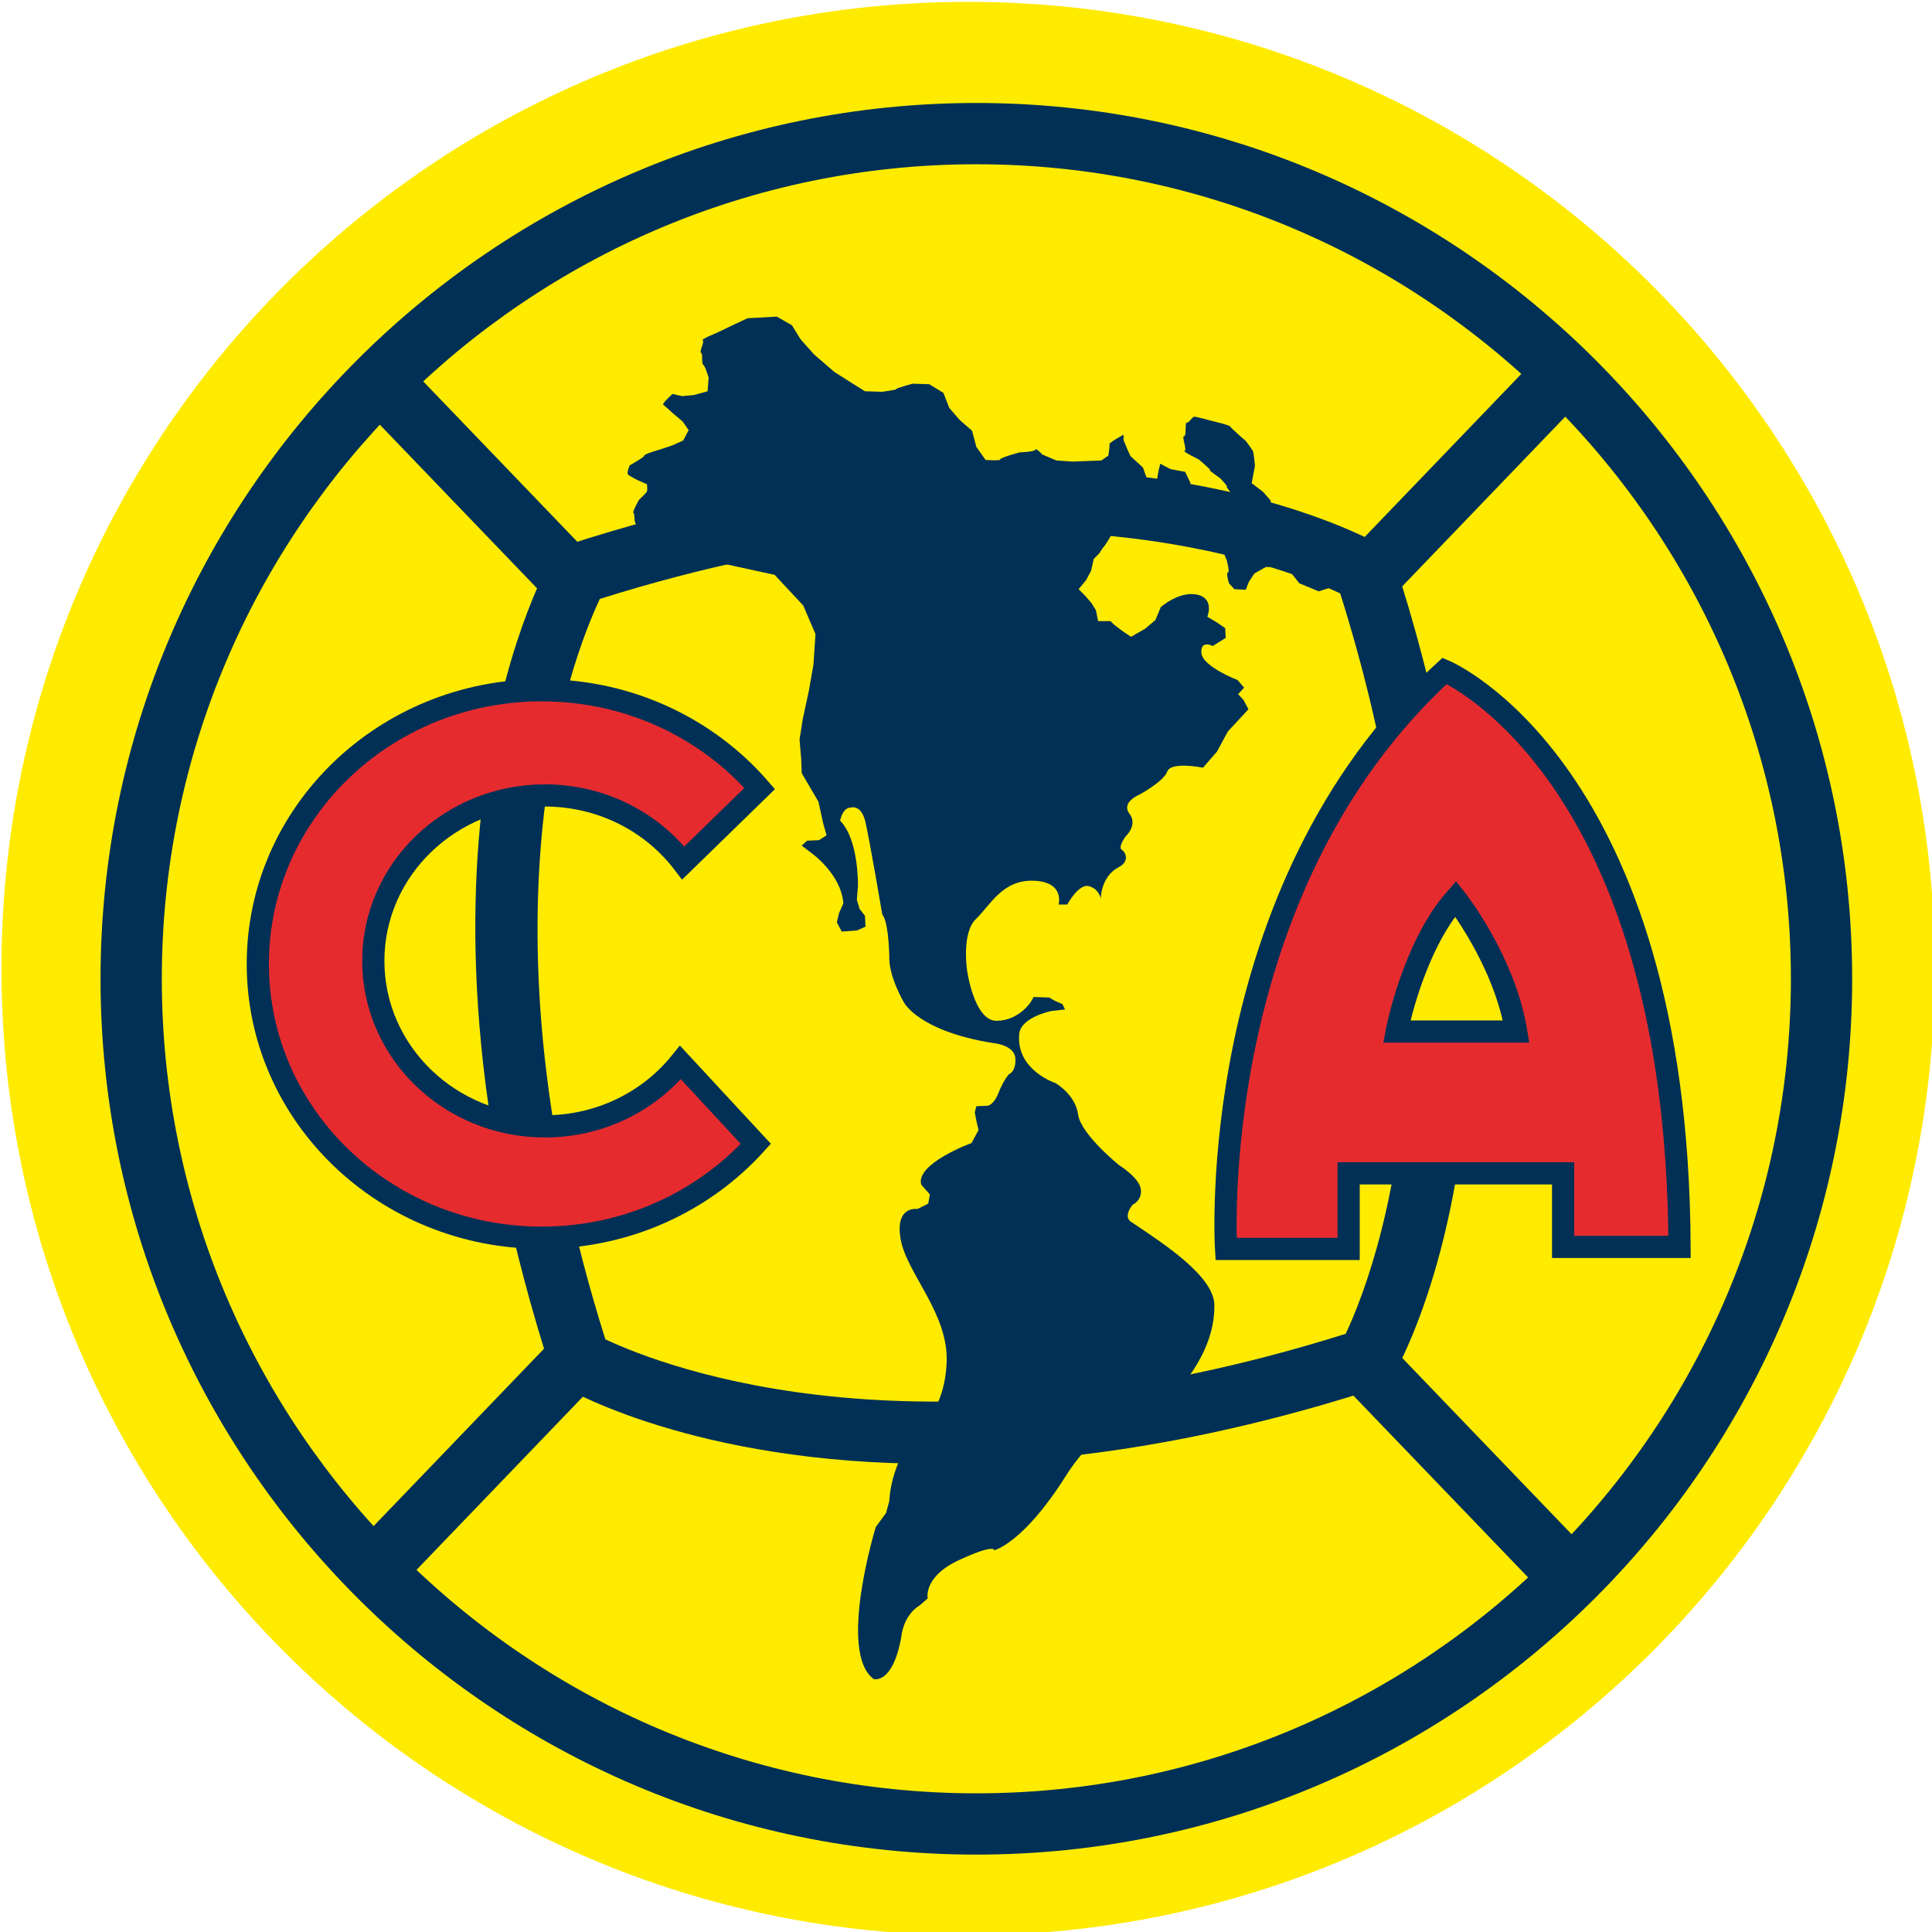
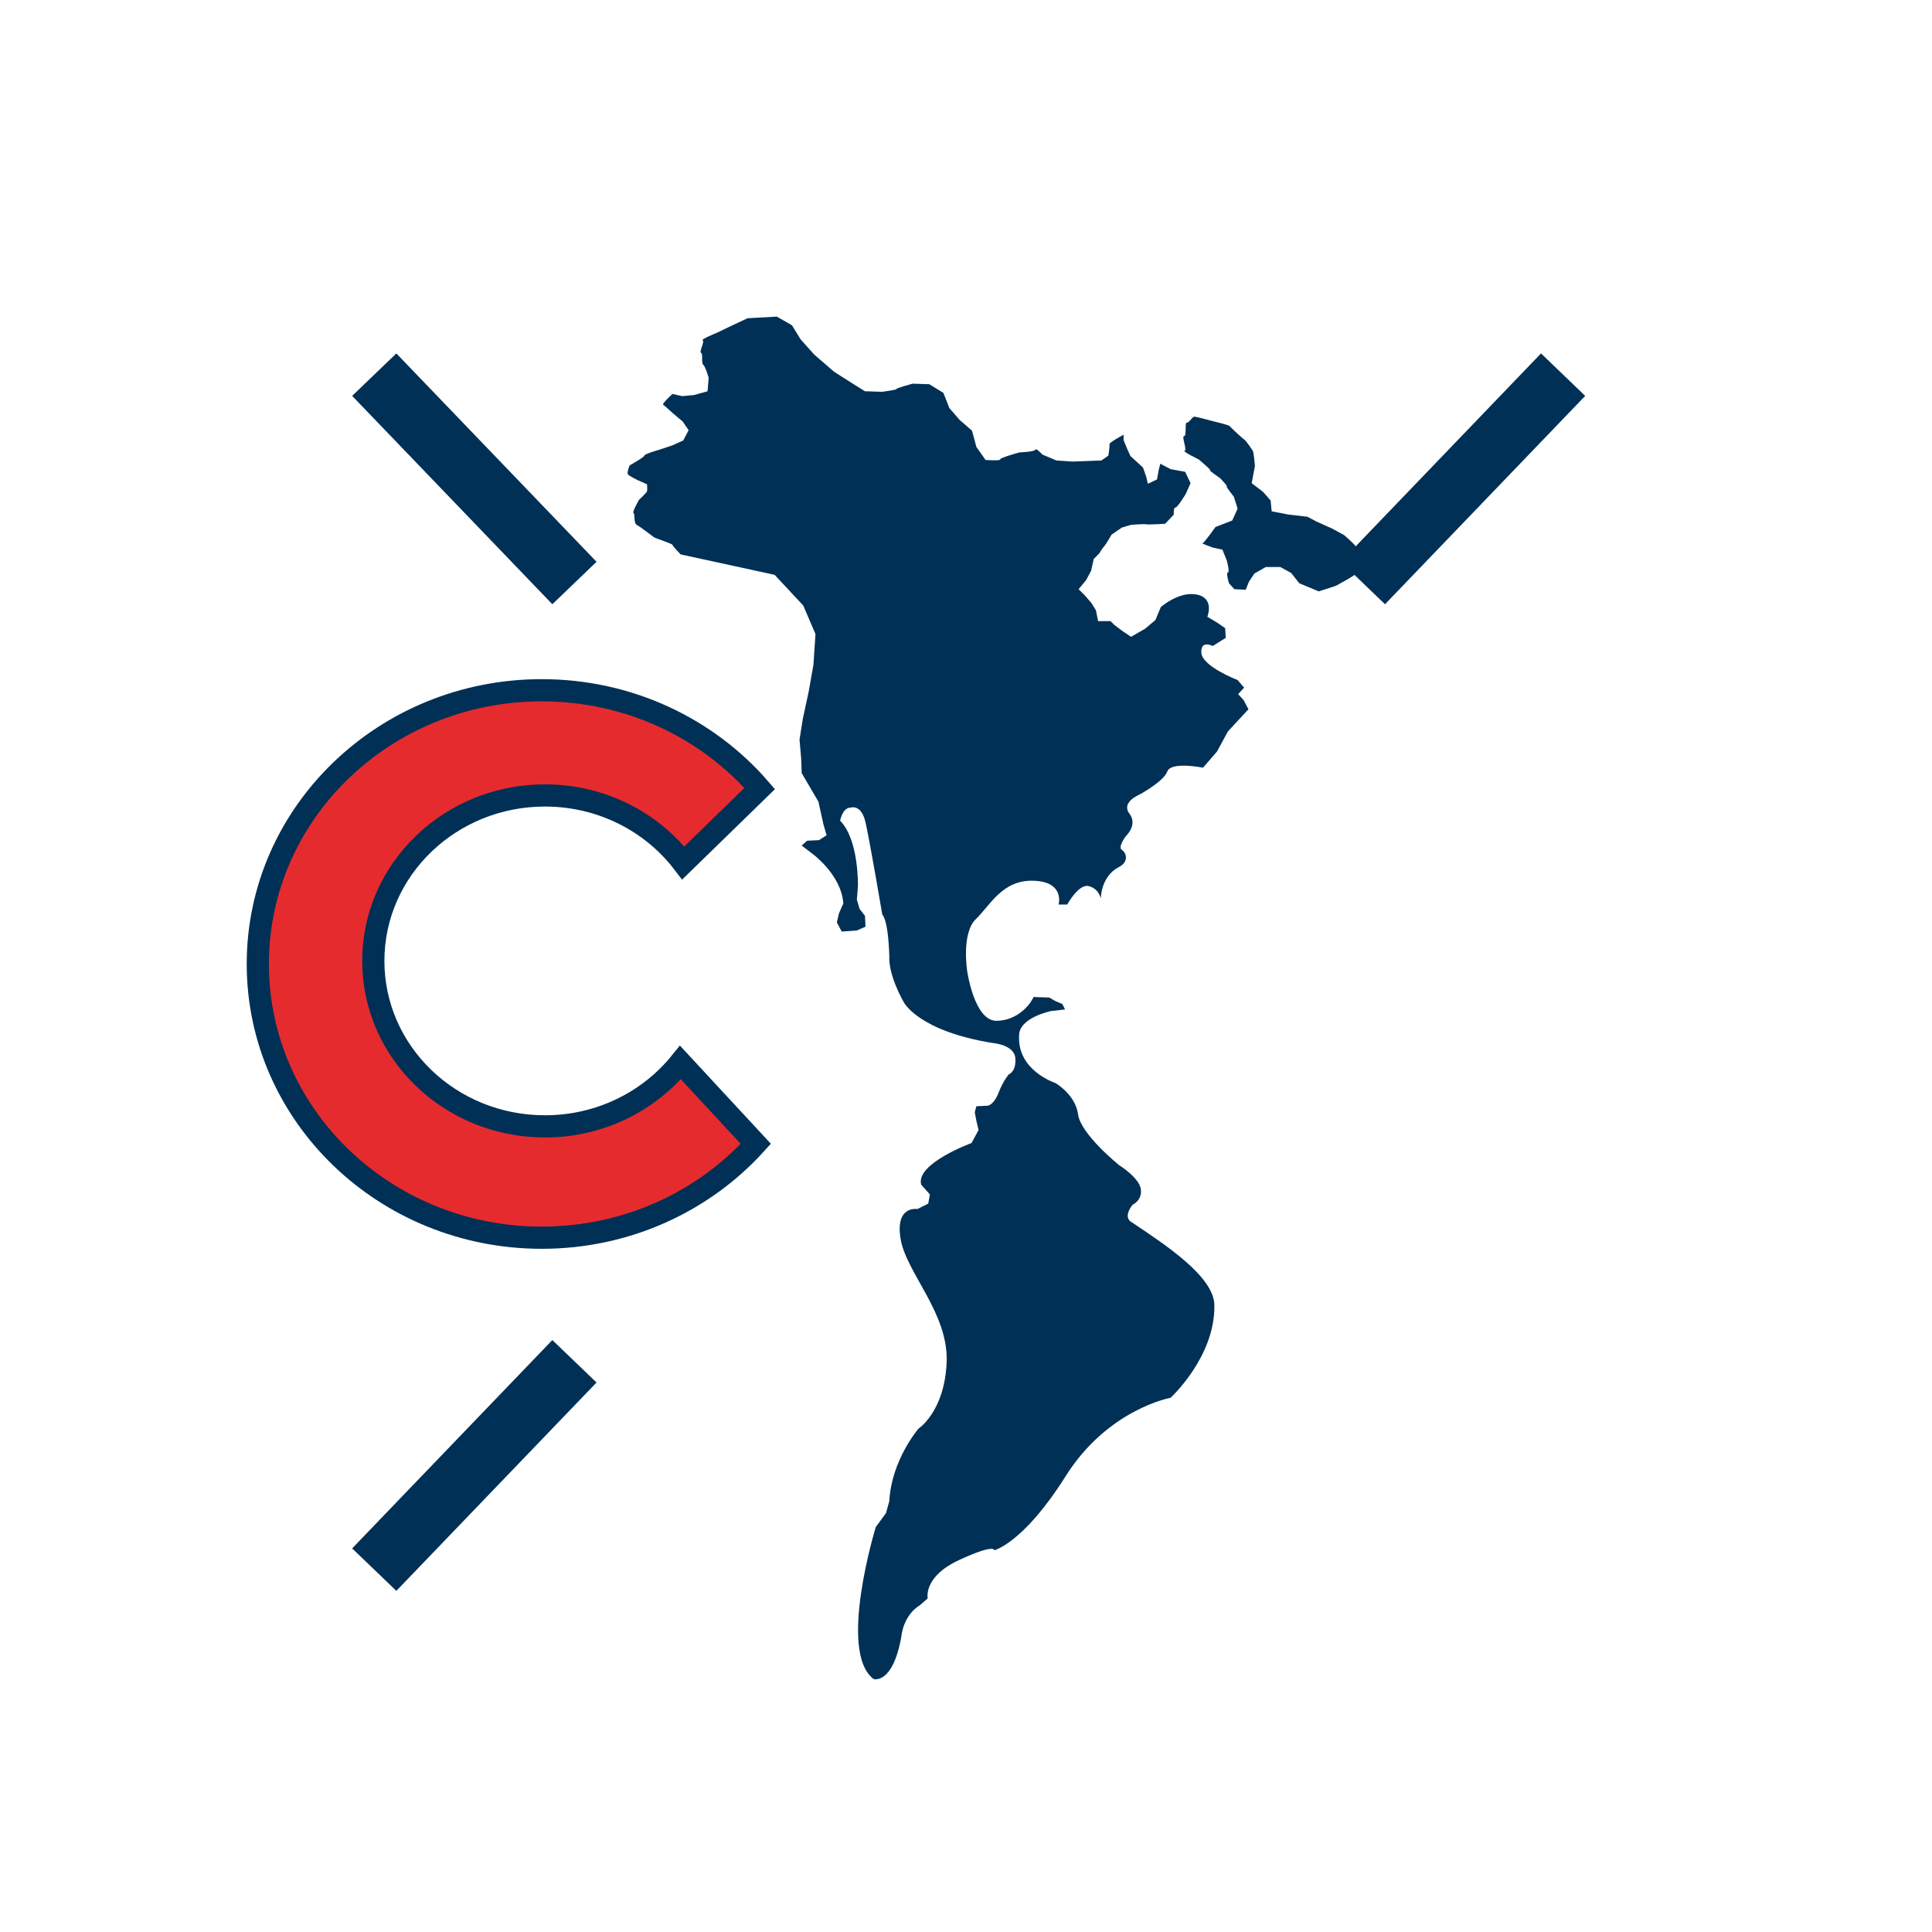
<svg xmlns="http://www.w3.org/2000/svg" xmlns:ns1="http://sodipodi.sourceforge.net/DTD/sodipodi-0.dtd" xmlns:ns2="http://www.inkscape.org/namespaces/inkscape" width="167.738" height="167.738" viewBox="0 0 44.381 44.381" version="1.1" id="svg8" ns1:docname="club america.svg" ns2:export-filename="C:\Users\Karimk\Desktop\corinthians.png" ns2:export-xdpi="96" ns2:export-ydpi="96" ns2:version="0.92.3 (2405546, 2018-03-11)">
  <defs id="defs2" />
  <ns1:namedview id="base" pagecolor="#00ffff" bordercolor="#666666" borderopacity="1.0" ns2:pageopacity="0" ns2:pageshadow="2" ns2:zoom="1.979899" ns2:cx="193.84909" ns2:cy="-24.606646" ns2:document-units="mm" ns2:current-layer="layer1" showgrid="false" fit-margin-left="0.1" fit-margin-top="0.1" fit-margin-right="0.1" fit-margin-bottom="0.1" units="px" ns2:lockguides="true" ns2:window-width="1920" ns2:window-height="1017" ns2:window-x="-8" ns2:window-y="-8" ns2:window-maximized="1" />
  <g ns2:label="Layer 1" ns2:groupmode="layer" id="layer1" transform="translate(-35.084,-66.302)">
    <g id="g1120" transform="matrix(0.085,0,0,0.085,31.676,58.305)">
-       <path ns2:connector-curvature="0" id="path1058" style="fill:#ffeb00;fill-rule:evenodd" d="m 563.004,355.843 c 0,144.288 -116.971,261.258 -261.259,261.258 -144.289,0 -261.259,-116.97 -261.259,-261.258 0,-144.29 116.969,-261.259 261.259,-261.259 144.288,0 261.259,116.969 261.259,261.259 z" />
      <g id="Layer1000">
-         <path ns2:connector-curvature="0" id="path1060" style="fill:#003055;fill-rule:evenodd" d="m 303.954,595.295 c -130.512,0 -236.692,-106.18 -236.692,-236.691 0,-130.512 106.18,-236.693 236.692,-236.693 130.513,0 236.692,106.181 236.692,236.693 0,130.512 -106.179,236.691 -236.692,236.691 z m 0,-456.823 v 0 c -121.381,0 -220.131,98.751 -220.131,220.131 0,121.379 98.75,220.13 220.131,220.13 121.381,0 220.131,-98.751 220.131,-220.13 0,-121.38 -98.75,-220.131 -220.131,-220.131 z" />
-       </g>
+         </g>
      <g id="Layer1001">
        <g id="Layer1002">
          <path ns2:connector-curvature="0" id="path1063" style="fill:#003055;fill-rule:evenodd" d="m 189.366,257.381 -54.101,-56.31 11.943,-11.476 54.101,56.31 z" />
        </g>
        <g id="Layer1003">
          <path ns2:connector-curvature="0" id="path1066" style="fill:#003055;fill-rule:evenodd" d="m 414.399,257.381 54.102,-56.31 -11.942,-11.476 -54.101,56.31 z" />
        </g>
      </g>
      <g id="Layer1004">
        <g id="Layer1005">
-           <path ns2:connector-curvature="0" id="path1070" style="fill:#003055;fill-rule:evenodd" d="M 414.399,456.236 468.5,512.547 456.558,524.02 402.458,467.711 Z" />
-         </g>
+           </g>
        <g id="Layer1006">
          <path ns2:connector-curvature="0" id="path1073" style="fill:#003055;fill-rule:evenodd" d="m 189.366,456.236 -54.102,56.31 11.943,11.473 54.102,-56.309 z" />
        </g>
      </g>
-       <path ns2:connector-curvature="0" id="path1077" style="fill:#003055;fill-rule:evenodd" d="m 437.345,372.868 h -16.849 c -1.161,44.02 -12.066,71.783 -16.719,81.678 -113.842,35.837 -183.146,9.455 -200.09,1.487 -35.836,-113.839 -9.454,-183.145 -1.487,-200.09 113.835,-35.836 183.14,-9.455 200.09,-1.487 12.845,40.805 17.673,75.852 18.243,104.853 2.537,-7.231 6.459,-15.935 12.118,-22.369 0,0 1.643,2.072 3.908,5.595 -2.026,-27.998 -7.858,-60.544 -19.887,-97.503 l -4.189,1.363 2.438,-4.048 c -3.205,-1.938 -80.23,-46.971 -222.146,-0.786 l 1.366,4.197 -4.049,-2.447 c -1.94,3.209 -46.974,80.229 -0.787,222.145 l 4.187,-1.362 -2.437,4.047 c 2.129,1.288 36.738,21.543 101.254,21.543 32.717,0 73.139,-5.214 120.891,-20.755 l -1.367,-4.2 4.053,2.448 c 1.239,-2.051 20.085,-34.267 21.46,-94.309 z" />
      <g id="Layer1007">
        <path ns2:connector-curvature="0" id="path1079" style="fill:#003055;fill-rule:evenodd" d="m 224.045,243.913 25.394,5.522 7.729,8.281 3.312,7.728 -0.551,8.281 -1.274,7.216 -1.608,7.454 -0.878,5.554 0.44,5.117 0.145,3.945 4.532,7.748 1.314,5.992 0.877,3.069 -2.047,1.315 -3.215,0.147 -1.462,1.315 2.485,1.9 c 0,0 8.187,5.701 8.771,13.74 l -1.17,2.63 -0.586,2.485 1.317,2.485 4.092,-0.293 2.338,-1.023 -0.146,-2.923 -1.462,-1.9 -0.731,-2.484 0.292,-3.654 c 0,0 0.294,-12.571 -4.823,-17.686 0.876,-3.8 2.777,-3.508 2.777,-3.508 0,0 2.922,-1.17 4.092,3.946 1.169,5.116 4.541,24.956 4.541,24.956 0,0 1.568,1.046 1.891,11.148 -0.292,5.408 3.946,12.569 3.946,12.569 0,0 3.945,7.749 23.971,10.964 0,0 5.846,0.436 6.14,4.092 0.292,3.655 -1.755,4.385 -1.755,4.385 0,0 -1.462,1.607 -2.777,4.97 -1.315,3.363 -2.923,3.508 -2.923,3.508 l -3.069,0.145 -0.439,1.609 0.439,2.339 0.586,2.484 -1.9,3.508 c 0,0 -15.202,5.554 -13.594,11.255 l 2.339,2.632 -0.439,2.484 -2.924,1.462 c 0,0 -6.138,-1.022 -4.53,8.185 1.607,9.207 13.007,20.024 12.423,33.325 -0.585,13.301 -7.6,17.833 -7.6,17.833 0,0 -7.307,8.476 -7.893,19.586 l -0.878,3.217 -2.777,3.799 c 0,0 -10.377,33.768 -0.584,41.075 0,0 5.116,1.606 7.455,-11.255 0.73,-6.434 4.97,-8.625 4.97,-8.625 l 2.192,-1.9 c 0,0 -1.315,-5.848 8.479,-10.378 9.792,-4.53 9.5,-2.632 9.5,-2.632 0,0 7.895,-1.899 19.295,-20.024 11.4,-18.124 28.356,-21.193 28.356,-21.193 0,0 11.984,-10.962 11.839,-24.849 0.145,-7.894 -13.739,-16.811 -22.218,-22.511 -2.776,-1.462 0.146,-4.822 0.146,-4.822 0,0 2.631,-1.17 2.193,-4.239 -0.439,-3.069 -5.847,-6.432 -5.847,-6.432 0,0 -10.377,-8.331 -11.108,-13.739 -0.731,-5.409 -6.14,-8.478 -6.14,-8.478 0,0 -10.377,-3.363 -9.793,-12.863 0,-4.822 8.624,-6.576 8.624,-6.576 l 3.799,-0.439 -0.73,-1.461 -2.048,-0.878 -1.46,-0.877 -4.239,-0.146 -0.877,1.462 c 0,0 -3.217,4.969 -9.209,4.969 -5.992,0 -7.893,-13.446 -7.893,-13.446 0,0 -1.607,-10.23 2.339,-14.031 3.946,-3.802 7.162,-10.672 15.64,-10.379 8.479,0.292 6.724,6.432 6.724,6.432 h 2.338 c 0,0 3.071,-5.701 5.847,-4.97 2.777,0.73 3.216,3.361 3.216,3.361 0,0 0.002,-5.992 4.824,-8.478 2.923,-1.462 2.046,-3.945 0.877,-4.677 -1.169,-0.731 1.022,-3.654 1.022,-3.654 0,0 3.362,-3.071 1.024,-6.14 -2.339,-3.068 2.632,-5.116 2.632,-5.116 0,0 6.576,-3.507 7.6,-6.284 1.023,-2.777 9.647,-1.023 9.647,-1.023 l 3.801,-4.386 2.922,-5.408 5.557,-5.992 -1.316,-2.485 -1.463,-1.608 1.609,-1.753 -1.755,-2.048 c 0,0 -9.499,-3.653 -9.793,-7.308 -0.293,-3.654 3.069,-1.9 3.069,-1.9 l 3.508,-2.192 -0.146,-2.631 -2.339,-1.607 -2.484,-1.463 c 0,0 2.046,-4.969 -2.776,-5.992 -4.823,-1.024 -9.793,3.361 -9.793,3.361 l -1.463,3.509 -2.776,2.339 -3.801,2.192 -2.192,-1.461 -2.338,-1.754 -1.024,-1.024 h -3.362 l -0.583,-2.923 -1.17,-1.899 -1.755,-2.047 -1.753,-1.754 2.046,-2.485 1.317,-2.483 0.73,-3.217 1.462,-1.461 c 0,0 0.879,-1.463 1.316,-1.901 0.439,-0.439 2.047,-3.216 2.047,-3.216 l 2.776,-1.899 2.484,-0.731 c 0,0 3.655,-0.293 4.093,-0.147 0.439,0.147 5.116,-0.146 5.116,-0.146 l 2.339,-2.484 c 0,0 -0.145,-1.9 0.437,-1.9 0.585,0 2.777,-3.655 2.777,-3.655 l 1.314,-2.923 -1.46,-3.071 -3.946,-0.73 -2.776,-1.462 -0.44,1.755 -0.439,2.484 -2.484,1.17 -0.439,-1.901 -0.876,-2.484 c -1.462,-1.314 -3.363,-3.069 -3.363,-3.069 l -0.876,-1.9 -1.024,-2.485 c 0,0 0.147,-1.9 -0.147,-1.317 0,0 -3.801,2.047 -3.654,2.486 0.147,0.439 -0.291,3.069 -0.291,3.069 l -1.901,1.316 -7.746,0.292 -4.385,-0.292 -3.801,-1.608 c 0,0 -1.755,-1.9 -1.9,-1.315 -0.145,0.585 -4.239,0.731 -4.239,0.731 0,0 -5.407,1.462 -5.261,1.9 0.145,0.438 -3.948,0.147 -3.948,0.147 l -2.485,-3.508 -1.17,-4.386 -3.362,-2.923 -2.777,-3.216 -1.607,-4.093 -3.801,-2.339 -4.53,-0.147 c 0,0 -4.823,1.318 -4.385,1.463 0.438,0.145 -3.801,0.73 -3.801,0.73 l -4.677,-0.144 -3.508,-2.193 -4.823,-3.069 -5.409,-4.678 -3.655,-4.093 -2.339,-3.8 -4.092,-2.34 -7.894,0.439 -4.385,2.048 -3.946,1.899 c 0,0 -4.386,1.754 -3.801,2.046 0.585,0.292 -1.024,3.069 -0.439,3.362 0.586,0.293 0.001,2.777 0.586,3.216 0.583,0.439 1.46,3.508 1.46,3.508 l -0.291,3.653 -3.655,1.024 -3.215,0.292 -2.615,-0.585 c 0,0 -2.939,2.631 -2.501,2.924 0.439,0.292 2.501,2.191 2.501,2.191 l 2.761,2.339 1.609,2.339 -1.462,2.778 -2.908,1.314 -3.524,1.17 c 0,0 -4.092,1.169 -4.092,1.607 0,0.439 -3.947,2.631 -3.947,2.631 0,0 -0.876,2.047 -0.438,2.486 0.438,0.439 2.485,1.462 2.485,1.462 l 2.631,1.17 c 0,0 0.147,1.46 0,1.899 -0.148,0.439 -2.193,2.338 -2.193,2.338 0,0 -1.9,3.362 -1.462,3.509 0.438,0.146 0.001,2.777 0.878,3.216 0.876,0.437 4.239,3.068 4.677,3.361 0.438,0.293 4.985,1.756 4.985,2.048 0,0.292 2.209,2.583 2.209,2.583 z" />
-         <path ns2:connector-curvature="0" id="path1081" style="fill:#003055;fill-rule:evenodd" d="m 367.696,207.857 c 0.439,0.146 4.53,1.022 4.823,1.462 0.292,0.439 3.509,3.361 3.945,3.654 0.439,0.293 1.903,2.485 2.193,2.923 0.292,0.439 0.585,4.093 0.585,4.093 l -0.877,4.678 3.07,2.339 2.045,2.338 0.293,2.924 4.53,0.877 5.117,0.585 2.484,1.314 4.238,1.901 3.216,1.755 c 0,0 2.634,2.338 2.925,2.776 0.29,0.439 2.192,3.654 2.192,3.654 0,0 -1.608,3.069 -1.608,3.654 0,0.585 -5.847,3.654 -5.847,3.654 l -4.532,1.462 -5.262,-2.192 -2.193,-2.777 -2.922,-1.608 h -3.946 l -3.07,1.754 -1.462,2.193 -0.876,2.192 -3.07,-0.146 -1.462,-1.607 c 0,0 -0.878,-2.924 -0.293,-2.924 0.586,0 -0.29,-3.216 -0.29,-3.216 l -1.17,-2.924 -2.632,-0.584 c 0,0 -3.215,-1.17 -2.776,-1.17 0.439,0 3.508,-4.384 3.508,-4.384 l 4.53,-1.755 1.462,-3.216 -1.022,-3.215 c 0,0 -2.338,-2.923 -1.899,-2.777 0.439,0.145 -1.755,-2.193 -1.755,-2.193 0,0 -3.216,-2.191 -2.777,-2.191 0.439,0 -3.07,-2.924 -3.07,-2.924 0,0 -4.531,-2.192 -3.801,-2.339 0.732,-0.146 -0.876,-3.946 -0.145,-3.946 0.732,0 0.147,-3.801 0.732,-3.654 0.584,0.147 1.46,-1.607 2.046,-1.607 0.585,0 4.824,1.169 4.824,1.169 z" />
+         <path ns2:connector-curvature="0" id="path1081" style="fill:#003055;fill-rule:evenodd" d="m 367.696,207.857 c 0.439,0.146 4.53,1.022 4.823,1.462 0.292,0.439 3.509,3.361 3.945,3.654 0.439,0.293 1.903,2.485 2.193,2.923 0.292,0.439 0.585,4.093 0.585,4.093 l -0.877,4.678 3.07,2.339 2.045,2.338 0.293,2.924 4.53,0.877 5.117,0.585 2.484,1.314 4.238,1.901 3.216,1.755 c 0,0 2.634,2.338 2.925,2.776 0.29,0.439 2.192,3.654 2.192,3.654 0,0 -1.608,3.069 -1.608,3.654 0,0.585 -5.847,3.654 -5.847,3.654 l -4.532,1.462 -5.262,-2.192 -2.193,-2.777 -2.922,-1.608 h -3.946 l -3.07,1.754 -1.462,2.193 -0.876,2.192 -3.07,-0.146 -1.462,-1.607 c 0,0 -0.878,-2.924 -0.293,-2.924 0.586,0 -0.29,-3.216 -0.29,-3.216 l -1.17,-2.924 -2.632,-0.584 c 0,0 -3.215,-1.17 -2.776,-1.17 0.439,0 3.508,-4.384 3.508,-4.384 l 4.53,-1.755 1.462,-3.216 -1.022,-3.215 c 0,0 -2.338,-2.923 -1.899,-2.777 0.439,0.145 -1.755,-2.193 -1.755,-2.193 0,0 -3.216,-2.191 -2.777,-2.191 0.439,0 -3.07,-2.924 -3.07,-2.924 0,0 -4.531,-2.192 -3.801,-2.339 0.732,-0.146 -0.876,-3.946 -0.145,-3.946 0.732,0 0.147,-3.801 0.732,-3.654 0.584,0.147 1.46,-1.607 2.046,-1.607 0.585,0 4.824,1.169 4.824,1.169 " />
      </g>
      <path ns2:connector-curvature="0" id="path1084" style="fill:#e62b2f;fill-rule:evenodd;stroke:#003055;stroke-width:6;stroke-linecap:butt;stroke-linejoin:miter;stroke-dasharray:none" d="m 244.353,403.208 c -14.068,15.546 -34.768,25.368 -57.848,25.368 -42.38,0 -76.735,-33.119 -76.735,-73.975 0,-40.855 34.355,-73.975 76.735,-73.975 23.663,0 44.824,10.325 58.898,26.557 l -20.653,20.119 c -8.443,-11.065 -22.045,-18.246 -37.387,-18.246 -25.617,0 -46.385,20.021 -46.385,44.717 0,24.696 20.768,44.716 46.385,44.716 14.885,0 28.134,-6.759 36.622,-17.267 z" />
-       <path ns2:connector-curvature="0" id="path1086" style="fill:#e62b2f;fill-rule:evenodd;stroke:#003055;stroke-width:6;stroke-linecap:butt;stroke-linejoin:miter;stroke-dasharray:none" d="M 493.997,431.059 C 493.444,301.88 430.512,275.382 430.512,275.382 365.37,335.003 371.442,431.611 371.442,431.611 h 33.123 v -20.425 h 57.966 v 19.873 z m -76.438,-58.191 v 0 c 0,0 4.319,-22.741 15.918,-35.928 0,0 13.191,16.599 16.374,35.928 z" />
      <g id="Layer1008" />
    </g>
  </g>
</svg>